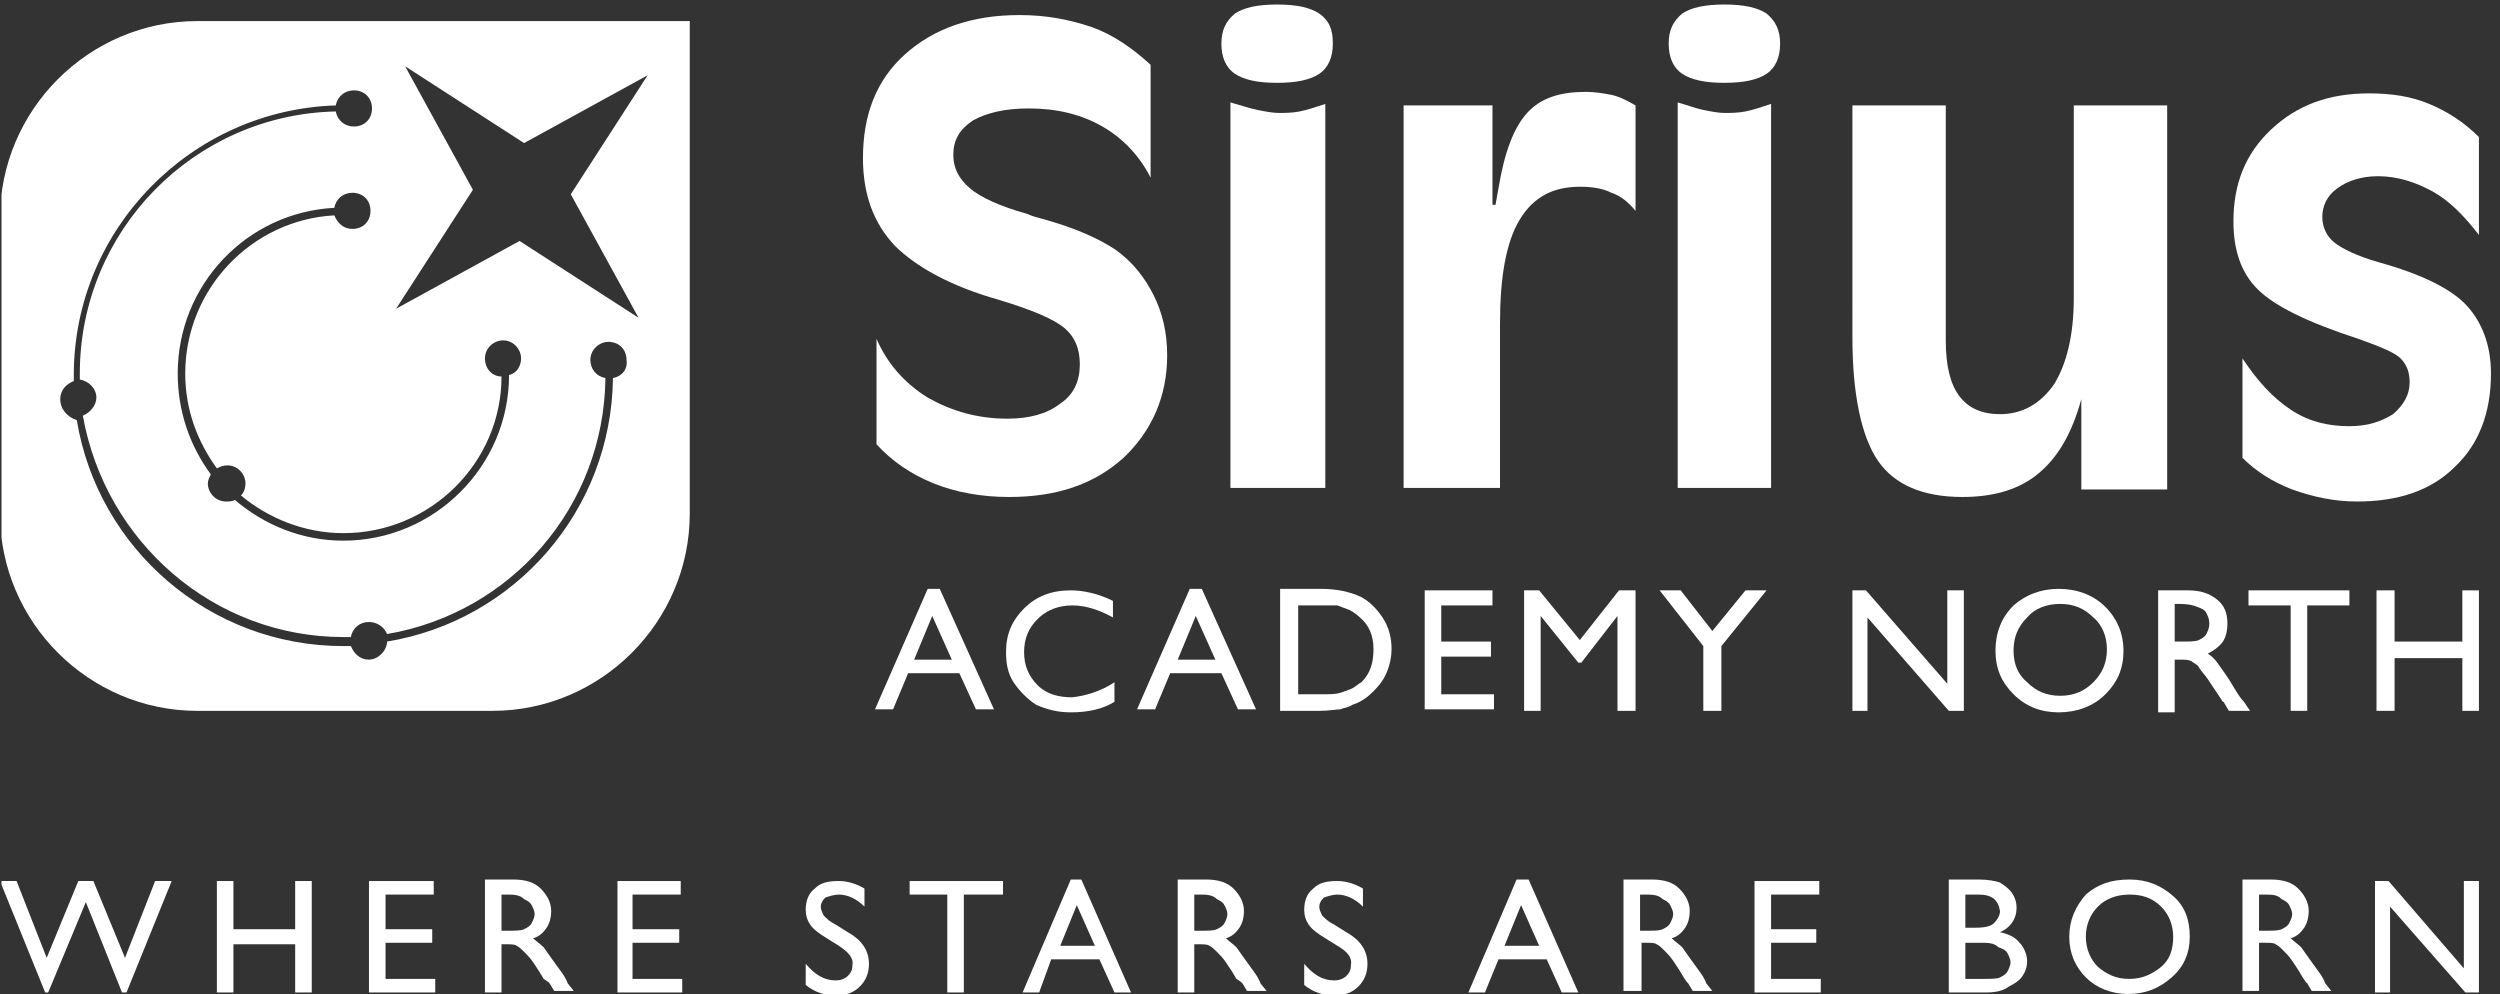
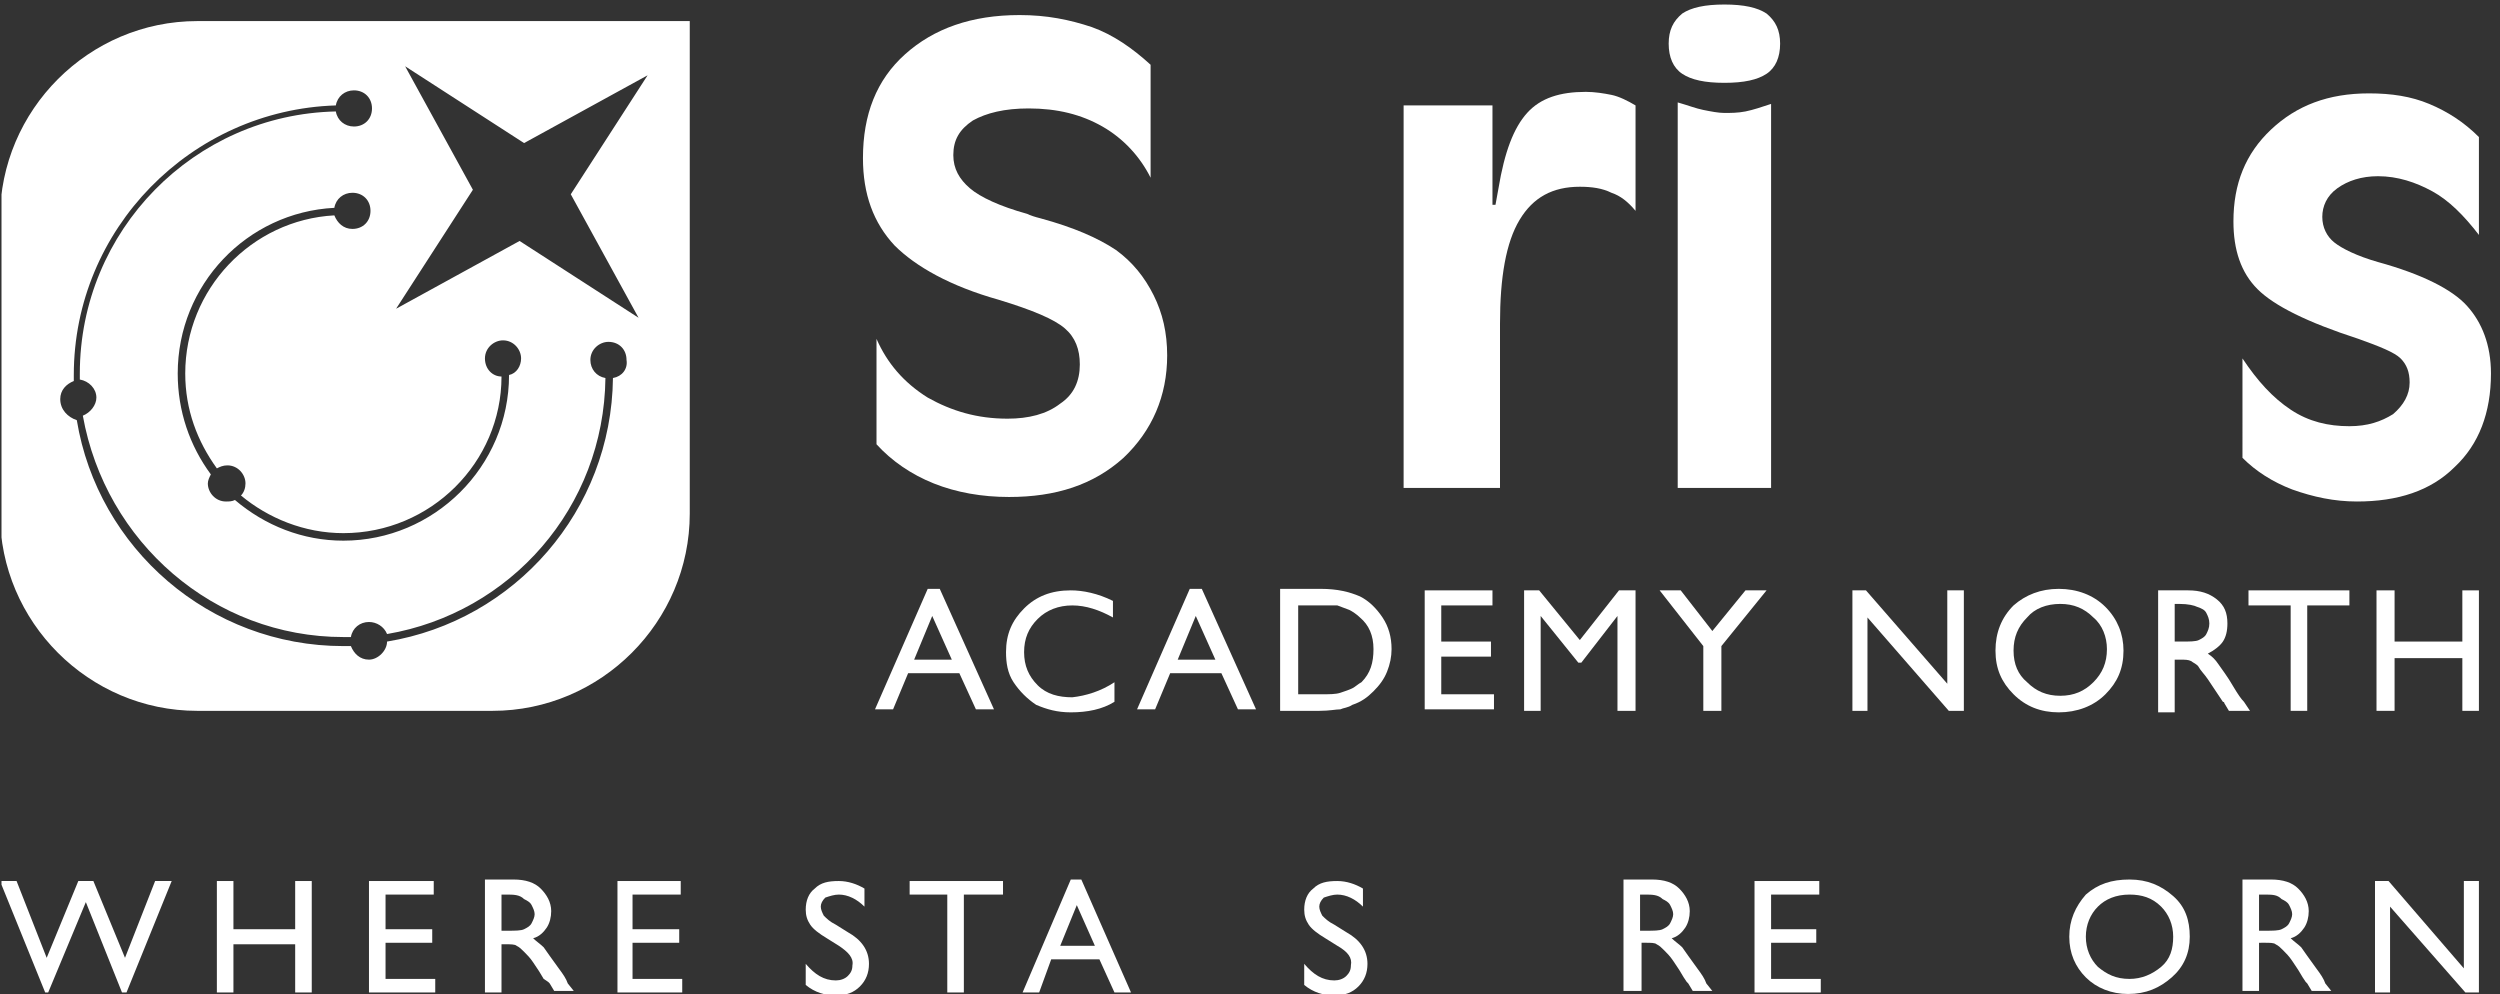
<svg xmlns="http://www.w3.org/2000/svg" xmlns:xlink="http://www.w3.org/1999/xlink" version="1.1" id="Layer_1" x="0px" y="0px" viewBox="0 0 166 66" style="enable-background:new 0 0 166 66;" xml:space="preserve">
  <rect x="0" y="0" width="166" height="66" fill="#333333" stroke="none" />
  <style type="text/css">
	.st0{fill:#FFFFFF;}
	.st1{clip-path:url(#SVGID_00000018924338258579967080000009082352439782501786_);fill:#FFFFFF;}
	.st2{clip-path:url(#SVGID_00000165220189062511134170000001918196798583177127_);fill:#FFFFFF;}
	.st3{clip-path:url(#SVGID_00000039117326116148012630000000622086818867985556_);fill:#FFFFFF;}
	.st4{clip-path:url(#SVGID_00000183944342754590493300000009051601710922824852_);fill:#FFFFFF;}
	.st5{clip-path:url(#SVGID_00000149344034815229130270000008343409337558205114_);fill:#FFFFFF;}
</style>
  <path class="st0" d="M58.2,29.5v-7c0.7,1.6,1.8,2.9,3.4,3.9c1.6,0.9,3.3,1.4,5.3,1.4c1.4,0,2.6-0.3,3.5-1c0.9-0.6,1.3-1.5,1.3-2.6  c0-1-0.3-1.8-1-2.4c-0.7-0.6-2.1-1.2-4.4-1.9c-3.2-0.9-5.5-2.2-6.9-3.6c-1.4-1.5-2.1-3.4-2.1-5.8c0-2.9,0.9-5.2,2.8-6.9  C62,1.9,64.5,1,67.7,1c1.8,0,3.3,0.3,4.8,0.8c1.4,0.5,2.7,1.4,3.9,2.5v7.5c-0.7-1.4-1.8-2.6-3.2-3.4c-1.4-0.8-3-1.2-4.9-1.2  c-1.6,0-2.8,0.3-3.7,0.8c-0.9,0.6-1.3,1.3-1.3,2.3c0,0.9,0.4,1.6,1.1,2.2c0.7,0.6,2,1.2,3.8,1.7c0.2,0.1,0.5,0.2,0.9,0.3  c2.2,0.6,3.8,1.3,5,2.1c1.1,0.8,1.9,1.8,2.5,3c0.6,1.2,0.9,2.5,0.9,4c0,2.7-1,5-2.9,6.8C72.6,32.2,70.1,33,67,33  c-1.8,0-3.5-0.3-5-0.9C60.5,31.5,59.2,30.6,58.2,29.5" />
-   <path class="st0" d="M88.5,2.9c0,0.9-0.3,1.6-0.9,2c-0.6,0.4-1.5,0.6-2.8,0.6c-1.3,0-2.2-0.2-2.8-0.6c-0.6-0.4-0.9-1.1-0.9-2  c0-0.9,0.3-1.5,0.9-2c0.6-0.4,1.5-0.6,2.8-0.6c1.3,0,2.2,0.2,2.8,0.6C88.3,1.4,88.5,2,88.5,2.9 M88,32.4h-6.3V6.8  C82.4,7,83,7.2,83.5,7.3c0.5,0.1,1,0.2,1.4,0.2c0.4,0,0.9,0,1.4-0.1c0.5-0.1,1.1-0.3,1.7-0.5V32.4z" />
  <path class="st0" d="M93.2,32.4V7h5.9v6.6h0.2l0.2-1.1c0.4-2.4,1-4,1.9-5c0.9-1,2.2-1.4,3.9-1.4c0.6,0,1.2,0.1,1.7,0.2  c0.5,0.1,1.1,0.4,1.6,0.7V14c-0.5-0.6-1-1-1.6-1.2c-0.6-0.3-1.3-0.4-2.1-0.4c-1.8,0-3.1,0.7-4,2.2c-0.9,1.5-1.3,3.8-1.3,6.9v10.9  H93.2" />
  <path class="st0" d="M118.2,2.9c0,0.9-0.3,1.6-0.9,2c-0.6,0.4-1.5,0.6-2.8,0.6c-1.3,0-2.2-0.2-2.8-0.6c-0.6-0.4-0.9-1.1-0.9-2  c0-0.9,0.3-1.5,0.9-2c0.6-0.4,1.5-0.6,2.8-0.6c1.3,0,2.2,0.2,2.8,0.6C117.9,1.4,118.2,2,118.2,2.9 M117.7,32.4h-6.3V6.8  c0.7,0.2,1.2,0.4,1.7,0.5c0.5,0.1,1,0.2,1.4,0.2c0.4,0,0.9,0,1.4-0.1c0.5-0.1,1.1-0.3,1.7-0.5V32.4z" />
-   <path class="st0" d="M129.2,7v15.6c0,1.7,0.3,2.9,0.9,3.7c0.6,0.8,1.5,1.2,2.7,1.2c1.5,0,2.7-0.7,3.6-2c0.8-1.3,1.3-3.2,1.3-5.7V7  h6.2v25.5h-5.7v-6c-0.6,2.2-1.5,3.8-2.8,4.9c-1.3,1.1-3,1.6-5.1,1.6c-2.6,0-4.5-0.8-5.6-2.4c-1.1-1.6-1.7-4.4-1.7-8.2V7H129.2" />
  <path class="st0" d="M148.9,23.8c1,1.5,2,2.6,3.2,3.4c1.2,0.8,2.5,1.1,3.9,1.1c1.2,0,2.1-0.3,2.9-0.8c0.7-0.6,1.1-1.3,1.1-2.1  c0-0.7-0.2-1.2-0.6-1.6c-0.4-0.4-1.4-0.8-2.8-1.3c-3.4-1.1-5.6-2.2-6.7-3.3c-1.1-1.1-1.6-2.6-1.6-4.5c0-2.5,0.8-4.5,2.5-6.1  c1.7-1.6,3.8-2.4,6.5-2.4c1.5,0,2.8,0.2,4,0.7c1.2,0.5,2.3,1.2,3.3,2.2v6.5c-1-1.3-2-2.3-3.1-2.9c-1.1-0.6-2.3-1-3.6-1  c-1.1,0-2,0.3-2.7,0.8c-0.7,0.5-1,1.2-1,1.9c0,0.7,0.3,1.3,0.8,1.7c0.5,0.4,1.5,0.9,2.9,1.3c2.9,0.8,4.9,1.8,5.9,2.9  c1,1.1,1.6,2.6,1.6,4.5c0,2.6-0.8,4.7-2.4,6.2c-1.6,1.6-3.8,2.3-6.5,2.3c-1.5,0-2.9-0.3-4.3-0.8c-1.3-0.5-2.4-1.2-3.3-2.1V23.8" />
  <path class="st0" d="M61.6,39.1h0.8l3.6,8h-1.2l-1.1-2.4h-3.4l-1,2.4h-1.2L61.6,39.1 M63.2,43.8l-1.3-2.9l-1.2,2.9H63.2z" />
  <path class="st0" d="M74,45.3v1.3c-0.8,0.5-1.8,0.7-2.9,0.7c-0.9,0-1.6-0.2-2.3-0.5c-0.6-0.4-1.1-0.9-1.5-1.5s-0.5-1.3-0.5-2  c0-1.2,0.4-2.1,1.2-2.9c0.8-0.8,1.8-1.2,3.1-1.2c0.8,0,1.8,0.2,2.8,0.7V41c-0.9-0.5-1.8-0.8-2.7-0.8c-0.9,0-1.7,0.3-2.3,0.9  c-0.6,0.6-0.9,1.3-0.9,2.2c0,0.9,0.3,1.6,0.9,2.2c0.6,0.6,1.4,0.8,2.3,0.8C72.1,46.2,73.1,45.9,74,45.3" />
  <path class="st0" d="M79,39.1h0.8l3.6,8h-1.2l-1.1-2.4h-3.4l-1,2.4h-1.2L79,39.1 M80.7,43.8l-1.3-2.9l-1.2,2.9H80.7z" />
  <path class="st0" d="M85,47.1v-8h2.7c1.1,0,1.9,0.2,2.6,0.5c0.6,0.3,1.1,0.8,1.5,1.4c0.4,0.6,0.6,1.3,0.6,2.1c0,0.5-0.1,1-0.3,1.5  c-0.2,0.5-0.5,0.9-0.9,1.3c-0.4,0.4-0.8,0.7-1.4,0.9C89.5,47,89.2,47,89,47.1c-0.3,0-0.7,0.1-1.4,0.1H85 M87.6,40.2h-1.4v5.9h1.5  c0.6,0,1,0,1.3-0.1c0.3-0.1,0.6-0.2,0.8-0.3c0.2-0.1,0.4-0.3,0.6-0.4c0.6-0.6,0.8-1.3,0.8-2.2c0-0.9-0.3-1.6-0.9-2.1  c-0.2-0.2-0.5-0.4-0.7-0.5c-0.3-0.1-0.5-0.2-0.8-0.3C88.5,40.2,88.1,40.2,87.6,40.2z" />
  <polyline class="st0" points="94.6,39.2 99.1,39.2 99.1,40.2 95.7,40.2 95.7,42.6 99,42.6 99,43.6 95.7,43.6 95.7,46.1 99.2,46.1   99.2,47.1 94.6,47.1 94.6,39.2 " />
  <polyline class="st0" points="107.5,39.2 108.6,39.2 108.6,47.2 107.4,47.2 107.4,40.9 105,44 104.8,44 102.3,40.9 102.3,47.2   101.2,47.2 101.2,39.2 102.2,39.2 104.9,42.5 107.5,39.2 " />
  <polyline class="st0" points="115.9,39.2 117.3,39.2 114.3,42.9 114.3,47.2 113.1,47.2 113.1,42.9 110.2,39.2 111.6,39.2   113.7,41.9 115.9,39.2 " />
  <polyline class="st0" points="129.3,39.2 130.4,39.2 130.4,47.2 129.4,47.2 124,41 124,47.2 123,47.2 123,39.2 123.9,39.2   129.3,45.4 129.3,39.2 " />
  <path class="st0" d="M136.7,39.1c1.2,0,2.3,0.4,3.1,1.2c0.8,0.8,1.2,1.8,1.2,2.9c0,1.2-0.4,2.1-1.2,2.9c-0.8,0.8-1.9,1.2-3.1,1.2  c-1.2,0-2.2-0.4-3-1.2c-0.8-0.8-1.2-1.7-1.2-2.9c0-1.2,0.4-2.2,1.2-3C134.5,39.5,135.5,39.1,136.7,39.1 M136.8,40.1  c-0.9,0-1.7,0.3-2.2,0.9c-0.6,0.6-0.9,1.3-0.9,2.2c0,0.9,0.3,1.6,0.9,2.1c0.6,0.6,1.3,0.9,2.2,0.9c0.9,0,1.6-0.3,2.2-0.9  c0.6-0.6,0.9-1.3,0.9-2.2c0-0.8-0.3-1.6-0.9-2.1C138.4,40.4,137.7,40.1,136.8,40.1z" />
  <path class="st0" d="M143.3,47.2v-8h2c0.8,0,1.4,0.2,1.9,0.6c0.5,0.4,0.7,0.9,0.7,1.6c0,0.5-0.1,0.9-0.3,1.2s-0.6,0.6-1,0.8  c0.3,0.2,0.5,0.4,0.7,0.7c0.2,0.3,0.6,0.8,1,1.5c0.3,0.5,0.5,0.8,0.7,1l0.4,0.6h-1.4l-0.3-0.5c0,0,0-0.1-0.1-0.1l-0.2-0.3l-0.4-0.6  l-0.4-0.6c-0.2-0.3-0.5-0.6-0.6-0.8s-0.4-0.3-0.5-0.4c-0.2-0.1-0.4-0.1-0.8-0.1h-0.3v3.5H143.3 M144.7,40.1h-0.3v2.5h0.4  c0.6,0,1,0,1.2-0.1c0.2-0.1,0.4-0.2,0.5-0.4c0.1-0.2,0.2-0.4,0.2-0.7c0-0.3-0.1-0.5-0.2-0.7c-0.1-0.2-0.3-0.3-0.6-0.4  C145.7,40.2,145.3,40.1,144.7,40.1z" />
  <polyline class="st0" points="149.3,39.2 156,39.2 156,40.2 153.2,40.2 153.2,47.2 152.1,47.2 152.1,40.2 149.3,40.2 149.3,39.2 " />
  <g>
    <defs>
      <rect id="SVGID_1_" x="0.1" y="0.4" width="165.3" height="65.6" />
    </defs>
    <clipPath id="SVGID_00000049911162270856737020000013773991532184527521_">
      <use xlink:href="#SVGID_1_" style="overflow:visible;" />
    </clipPath>
    <polyline style="clip-path:url(#SVGID_00000049911162270856737020000013773991532184527521_);fill:#FFFFFF;" points="163.5,39.2    164.6,39.2 164.6,47.2 163.5,47.2 163.5,43.7 159,43.7 159,47.2 157.8,47.2 157.8,39.2 159,39.2 159,42.6 163.5,42.6 163.5,39.2     " />
    <polyline style="clip-path:url(#SVGID_00000049911162270856737020000013773991532184527521_);fill:#FFFFFF;" points="10.3,58.5    11.4,58.5 8.4,65.9 8.1,65.9 5.7,59.9 3.2,65.9 3,65.9 0,58.5 1.1,58.5 3.1,63.6 5.2,58.5 6.2,58.5 8.3,63.6 10.3,58.5  " />
  </g>
  <polyline class="st0" points="19.6,58.5 20.7,58.5 20.7,65.9 19.6,65.9 19.6,62.7 15.5,62.7 15.5,65.9 14.4,65.9 14.4,58.5   15.5,58.5 15.5,61.7 19.6,61.7 19.6,58.5 " />
  <polyline class="st0" points="24.5,58.5 28.8,58.5 28.8,59.4 25.6,59.4 25.6,61.7 28.7,61.7 28.7,62.6 25.6,62.6 25.6,65 28.9,65   28.9,65.9 24.5,65.9 24.5,58.5 " />
  <path class="st0" d="M32.2,65.9v-7.5h1.9c0.8,0,1.4,0.2,1.8,0.6c0.4,0.4,0.7,0.9,0.7,1.5c0,0.4-0.1,0.8-0.3,1.1  c-0.2,0.3-0.5,0.6-0.9,0.7c0.2,0.2,0.5,0.4,0.7,0.6c0.2,0.3,0.5,0.7,1,1.4c0.3,0.4,0.5,0.7,0.6,1l0.4,0.5h-1.3l-0.3-0.5  c0,0,0,0-0.1-0.1L36.1,65l-0.3-0.5l-0.4-0.6c-0.2-0.3-0.4-0.5-0.6-0.7c-0.2-0.2-0.3-0.3-0.5-0.4c-0.1-0.1-0.4-0.1-0.7-0.1h-0.3v3.2  H32.2 M33.6,59.4h-0.3v2.4h0.4c0.5,0,0.9,0,1.1-0.1c0.2-0.1,0.4-0.2,0.5-0.4c0.1-0.2,0.2-0.4,0.2-0.6c0-0.2-0.1-0.4-0.2-0.6  c-0.1-0.2-0.3-0.3-0.5-0.4C34.5,59.4,34.1,59.4,33.6,59.4z" />
  <g>
    <defs>
      <rect id="SVGID_00000098900560527961169200000006926513052142154384_" x="0.1" y="0.4" width="165.3" height="65.6" />
    </defs>
    <clipPath id="SVGID_00000033346836804561235240000011319593986521389754_">
      <use xlink:href="#SVGID_00000098900560527961169200000006926513052142154384_" style="overflow:visible;" />
    </clipPath>
    <polyline style="clip-path:url(#SVGID_00000033346836804561235240000011319593986521389754_);fill:#FFFFFF;" points="41,58.5    45.2,58.5 45.2,59.4 42,59.4 42,61.7 45.1,61.7 45.1,62.6 42,62.6 42,65 45.3,65 45.3,65.9 41,65.9 41,58.5  " />
    <path style="clip-path:url(#SVGID_00000033346836804561235240000011319593986521389754_);fill:#FFFFFF;" d="M55.7,62.8l-0.8-0.5   c-0.5-0.3-0.9-0.6-1.1-0.9c-0.2-0.3-0.3-0.6-0.3-1c0-0.6,0.2-1.1,0.6-1.4c0.4-0.4,0.9-0.5,1.6-0.5c0.6,0,1.2,0.2,1.7,0.5v1.2   c-0.5-0.5-1.1-0.8-1.7-0.8c-0.3,0-0.6,0.1-0.9,0.2c-0.2,0.2-0.3,0.4-0.3,0.6c0,0.2,0.1,0.4,0.2,0.6c0.2,0.2,0.4,0.4,0.8,0.6   l0.8,0.5c0.9,0.5,1.4,1.2,1.4,2.1c0,0.6-0.2,1.1-0.6,1.5c-0.4,0.4-0.9,0.6-1.6,0.6c-0.7,0-1.4-0.2-2-0.7V64c0.6,0.7,1.2,1.1,2,1.1   c0.3,0,0.6-0.1,0.8-0.3c0.2-0.2,0.3-0.4,0.3-0.7C56.7,63.6,56.3,63.2,55.7,62.8" />
  </g>
  <polyline class="st0" points="60.4,58.5 66.6,58.5 66.6,59.4 64,59.4 64,65.9 62.9,65.9 62.9,59.4 60.4,59.4 60.4,58.5 " />
  <path class="st0" d="M71.1,58.4h0.7l3.3,7.5h-1.1l-1-2.2h-3.2L69,65.9h-1.1L71.1,58.4 M72.7,62.8l-1.2-2.7l-1.1,2.7H72.7z" />
  <g>
    <defs>
      <rect id="SVGID_00000057121851987182756520000006154737025969803162_" x="0.1" y="0.4" width="165.3" height="65.6" />
    </defs>
    <clipPath id="SVGID_00000169541247288905580370000006322997070643787911_">
      <use xlink:href="#SVGID_00000057121851987182756520000006154737025969803162_" style="overflow:visible;" />
    </clipPath>
-     <path style="clip-path:url(#SVGID_00000169541247288905580370000006322997070643787911_);fill:#FFFFFF;" d="M78.2,65.9v-7.5h1.9   c0.8,0,1.4,0.2,1.8,0.6c0.4,0.4,0.7,0.9,0.7,1.5c0,0.4-0.1,0.8-0.3,1.1c-0.2,0.3-0.5,0.6-0.9,0.7c0.2,0.2,0.5,0.4,0.7,0.6   c0.2,0.3,0.5,0.7,1,1.4c0.3,0.4,0.5,0.7,0.6,1l0.4,0.5h-1.3l-0.3-0.5c0,0,0,0-0.1-0.1L82.1,65l-0.3-0.5l-0.4-0.6   c-0.2-0.3-0.4-0.5-0.6-0.7c-0.2-0.2-0.3-0.3-0.5-0.4c-0.1-0.1-0.4-0.1-0.7-0.1h-0.3v3.2H78.2 M79.6,59.4h-0.3v2.4h0.4   c0.5,0,0.9,0,1.1-0.1c0.2-0.1,0.4-0.2,0.5-0.4c0.1-0.2,0.2-0.4,0.2-0.6c0-0.2-0.1-0.4-0.2-0.6c-0.1-0.2-0.3-0.3-0.5-0.4   C80.5,59.4,80.1,59.4,79.6,59.4z" />
    <path style="clip-path:url(#SVGID_00000169541247288905580370000006322997070643787911_);fill:#FFFFFF;" d="M88.8,62.8L88,62.3   c-0.5-0.3-0.9-0.6-1.1-0.9c-0.2-0.3-0.3-0.6-0.3-1c0-0.6,0.2-1.1,0.6-1.4c0.4-0.4,0.9-0.5,1.6-0.5c0.6,0,1.2,0.2,1.7,0.5v1.2   c-0.5-0.5-1.1-0.8-1.7-0.8c-0.3,0-0.6,0.1-0.9,0.2c-0.2,0.2-0.3,0.4-0.3,0.6c0,0.2,0.1,0.4,0.2,0.6c0.2,0.2,0.4,0.4,0.8,0.6   l0.8,0.5c0.9,0.5,1.4,1.2,1.4,2.1c0,0.6-0.2,1.1-0.6,1.5c-0.4,0.4-0.9,0.6-1.6,0.6c-0.7,0-1.4-0.2-2-0.7V64c0.6,0.7,1.2,1.1,2,1.1   c0.3,0,0.6-0.1,0.8-0.3c0.2-0.2,0.3-0.4,0.3-0.7C89.8,63.6,89.5,63.2,88.8,62.8" />
  </g>
-   <path class="st0" d="M100.7,58.4h0.8l3.3,7.5h-1.1l-1-2.2h-3.2l-0.9,2.2h-1.1L100.7,58.4 M102.2,62.8l-1.2-2.7l-1.1,2.7H102.2z" />
  <path class="st0" d="M107.8,65.9v-7.5h1.9c0.8,0,1.4,0.2,1.8,0.6c0.4,0.4,0.7,0.9,0.7,1.5c0,0.4-0.1,0.8-0.3,1.1  c-0.2,0.3-0.5,0.6-0.9,0.7c0.2,0.2,0.5,0.4,0.7,0.6c0.2,0.3,0.5,0.7,1,1.4c0.3,0.4,0.5,0.7,0.6,1l0.4,0.5h-1.3l-0.3-0.5  c0,0,0,0-0.1-0.1l-0.2-0.3l-0.3-0.5l-0.4-0.6c-0.2-0.3-0.4-0.5-0.6-0.7c-0.2-0.2-0.3-0.3-0.5-0.4c-0.1-0.1-0.4-0.1-0.7-0.1h-0.3v3.2  H107.8 M109.2,59.4h-0.3v2.4h0.4c0.5,0,0.9,0,1.1-0.1c0.2-0.1,0.4-0.2,0.5-0.4c0.1-0.2,0.2-0.4,0.2-0.6c0-0.2-0.1-0.4-0.2-0.6  c-0.1-0.2-0.3-0.3-0.5-0.4C110.1,59.4,109.7,59.4,109.2,59.4z" />
  <polyline class="st0" points="116.5,58.5 120.8,58.5 120.8,59.4 117.6,59.4 117.6,61.7 120.6,61.7 120.6,62.6 117.6,62.6 117.6,65   120.9,65 120.9,65.9 116.5,65.9 116.5,58.5 " />
  <g>
    <defs>
      <rect id="SVGID_00000132788006584400504240000015698352431634041219_" x="0.1" y="0.4" width="165.3" height="65.6" />
    </defs>
    <clipPath id="SVGID_00000116213298776913222610000007224471032379912889_">
      <use xlink:href="#SVGID_00000132788006584400504240000015698352431634041219_" style="overflow:visible;" />
    </clipPath>
-     <path style="clip-path:url(#SVGID_00000116213298776913222610000007224471032379912889_);fill:#FFFFFF;" d="M131.9,65.9h-2.5v-7.5   h2c0.6,0,1.1,0.1,1.4,0.2c0.3,0.2,0.6,0.4,0.8,0.7c0.2,0.3,0.3,0.6,0.3,1c0,0.7-0.4,1.3-1.1,1.6c0.5,0.1,1,0.3,1.3,0.7   c0.3,0.3,0.5,0.8,0.5,1.2c0,0.4-0.1,0.7-0.3,1c-0.2,0.3-0.5,0.5-0.9,0.7C133,65.8,132.5,65.9,131.9,65.9 M131.4,59.4h-0.9v2.2h0.7   c0.6,0,1-0.1,1.2-0.3c0.2-0.2,0.4-0.5,0.4-0.8C132.7,59.8,132.3,59.4,131.4,59.4z M131.5,62.6h-1V65h1.1c0.6,0,1,0,1.2-0.1   c0.2-0.1,0.4-0.2,0.5-0.4c0.1-0.2,0.2-0.4,0.2-0.6c0-0.2-0.1-0.4-0.2-0.6s-0.3-0.3-0.6-0.4C132.4,62.6,132,62.6,131.5,62.6z" />
    <path style="clip-path:url(#SVGID_00000116213298776913222610000007224471032379912889_);fill:#FFFFFF;" d="M141.4,58.4   c1.2,0,2.1,0.4,2.9,1.1c0.8,0.7,1.1,1.6,1.1,2.7c0,1.1-0.4,2-1.2,2.7c-0.8,0.7-1.7,1.1-2.9,1.1c-1.1,0-2.1-0.4-2.8-1.1   c-0.7-0.7-1.1-1.6-1.1-2.7c0-1.1,0.4-2,1.1-2.8C139.3,58.7,140.2,58.4,141.4,58.4 M141.4,59.4c-0.9,0-1.6,0.3-2.1,0.8   c-0.5,0.5-0.8,1.2-0.8,2c0,0.8,0.3,1.5,0.8,2c0.6,0.5,1.2,0.8,2.1,0.8c0.8,0,1.5-0.3,2.1-0.8c0.6-0.5,0.8-1.2,0.8-2   c0-0.8-0.3-1.5-0.8-2C142.9,59.6,142.2,59.4,141.4,59.4z" />
  </g>
  <path class="st0" d="M148.9,65.9v-7.5h1.9c0.8,0,1.4,0.2,1.8,0.6c0.4,0.4,0.7,0.9,0.7,1.5c0,0.4-0.1,0.8-0.3,1.1  c-0.2,0.3-0.5,0.6-0.9,0.7c0.2,0.2,0.5,0.4,0.7,0.6c0.2,0.3,0.5,0.7,1,1.4c0.3,0.4,0.5,0.7,0.6,1l0.4,0.5h-1.3l-0.3-0.5  c0,0,0,0-0.1-0.1l-0.2-0.3l-0.3-0.5l-0.4-0.6c-0.2-0.3-0.4-0.5-0.6-0.7c-0.2-0.2-0.3-0.3-0.5-0.4c-0.1-0.1-0.4-0.1-0.7-0.1H150v3.2  H148.9 M150.3,59.4H150v2.4h0.4c0.5,0,0.9,0,1.1-0.1c0.2-0.1,0.4-0.2,0.5-0.4c0.1-0.2,0.2-0.4,0.2-0.6c0-0.2-0.1-0.4-0.2-0.6  c-0.1-0.2-0.3-0.3-0.5-0.4C151.2,59.4,150.9,59.4,150.3,59.4z" />
  <g>
    <defs>
      <rect id="SVGID_00000069370199300553815040000016705671066324855962_" x="0.1" y="0.4" width="165.3" height="65.6" />
    </defs>
    <clipPath id="SVGID_00000085967996133613230680000017402130993939449749_">
      <use xlink:href="#SVGID_00000069370199300553815040000016705671066324855962_" style="overflow:visible;" />
    </clipPath>
    <polyline style="clip-path:url(#SVGID_00000085967996133613230680000017402130993939449749_);fill:#FFFFFF;" points="163.6,58.5    164.6,58.5 164.6,65.9 163.7,65.9 158.7,60.2 158.7,65.9 157.7,65.9 157.7,58.5 158.6,58.5 163.6,64.3 163.6,58.5  " />
    <path style="clip-path:url(#SVGID_00000085967996133613230680000017402130993939449749_);fill:#FFFFFF;" d="M13.1,1.4   C5.9,1.4,0,7.3,0,14.5v19.6c0,7.2,5.9,13.1,13.1,13.1h19.6c7.2,0,13.1-5.9,13.1-13.1V1.4H13.1 M40.7,25.1   c-0.1,8.8-6.5,16.1-15,17.5c0,0.6-0.6,1.2-1.2,1.2c-0.6,0-1-0.4-1.2-0.9c-0.2,0-0.3,0-0.5,0c-8.9,0-16.3-6.5-17.7-15   C4.5,27.7,4,27.2,4,26.5c0-0.6,0.4-1,0.9-1.2c0-0.1,0-0.3,0-0.4c0-9.7,7.8-17.6,17.4-17.9c0.1-0.6,0.6-1,1.2-1   c0.7,0,1.2,0.5,1.2,1.2c0,0.7-0.5,1.2-1.2,1.2c-0.6,0-1.1-0.4-1.2-1c-9.4,0.2-17,7.9-17,17.4c0,0.1,0,0.3,0,0.4   c0.6,0.1,1.1,0.6,1.1,1.2c0,0.5-0.4,1-0.9,1.2C7,36,14.2,42.3,22.8,42.3c0.2,0,0.3,0,0.5,0c0.1-0.6,0.6-1,1.2-1   c0.5,0,1,0.3,1.2,0.8c8.2-1.4,14.4-8.4,14.5-17c-0.6-0.1-1-0.6-1-1.2c0-0.7,0.6-1.2,1.2-1.2c0.7,0,1.2,0.5,1.2,1.2   C41.7,24.5,41.3,25,40.7,25.1z M32.2,23.8c0-0.7,0.6-1.2,1.2-1.2c0.7,0,1.2,0.6,1.2,1.2c0,0.5-0.3,1-0.8,1.1c0,6.1-5,11-11,11   c-2.7,0-5.2-1-7.2-2.7c-0.2,0.1-0.4,0.1-0.6,0.1c-0.7,0-1.2-0.6-1.2-1.2c0-0.2,0.1-0.4,0.2-0.6c-1.4-1.9-2.2-4.2-2.2-6.7   c0-5.9,4.6-10.7,10.4-11c0.1-0.6,0.6-1,1.2-1c0.7,0,1.2,0.5,1.2,1.2c0,0.7-0.5,1.2-1.2,1.2c-0.6,0-1-0.4-1.2-0.9   c-5.5,0.3-9.9,4.9-9.9,10.5c0,2.4,0.8,4.5,2.1,6.3c0.2-0.1,0.4-0.2,0.7-0.2c0.7,0,1.2,0.6,1.2,1.2c0,0.3-0.1,0.6-0.3,0.8   c1.8,1.5,4.2,2.5,6.8,2.5c5.8,0,10.5-4.7,10.5-10.4C32.7,25,32.2,24.5,32.2,23.8z M42.4,21.1L34.5,16l-8.2,4.5l5.1-7.9l-4.5-8.2   l7.9,5.1L43,5l-5.1,7.9L42.4,21.1z" />
  </g>
</svg>